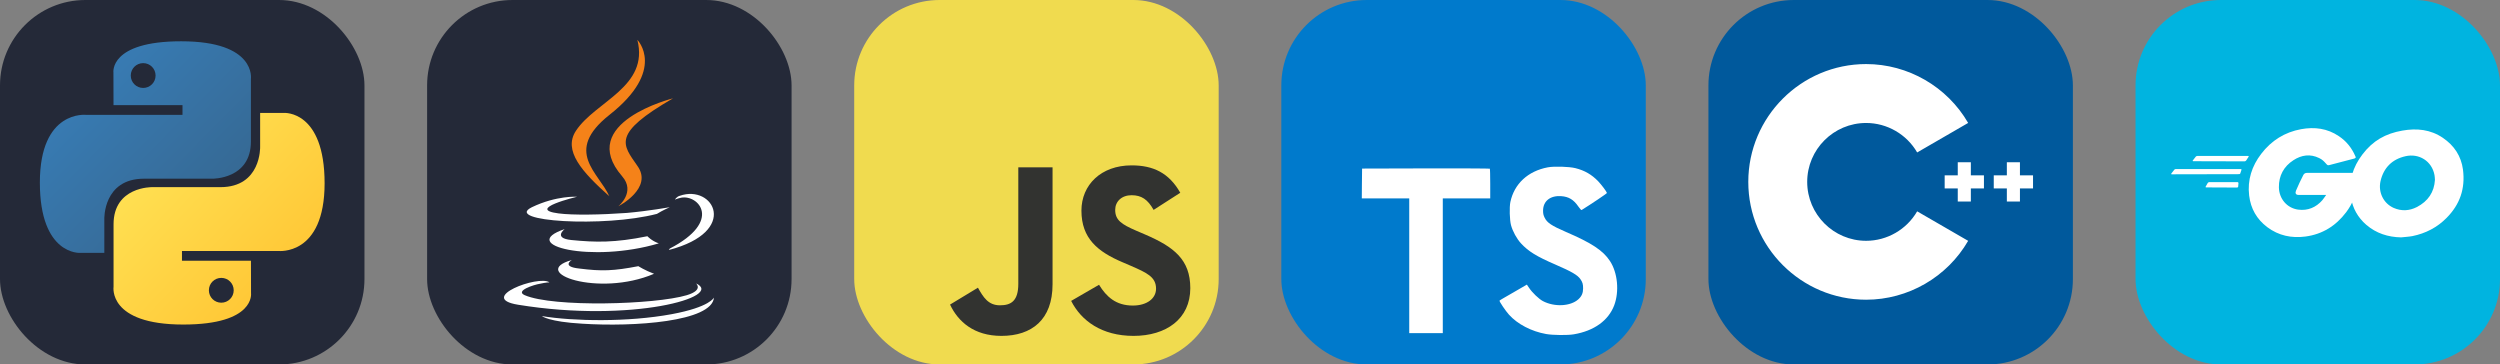
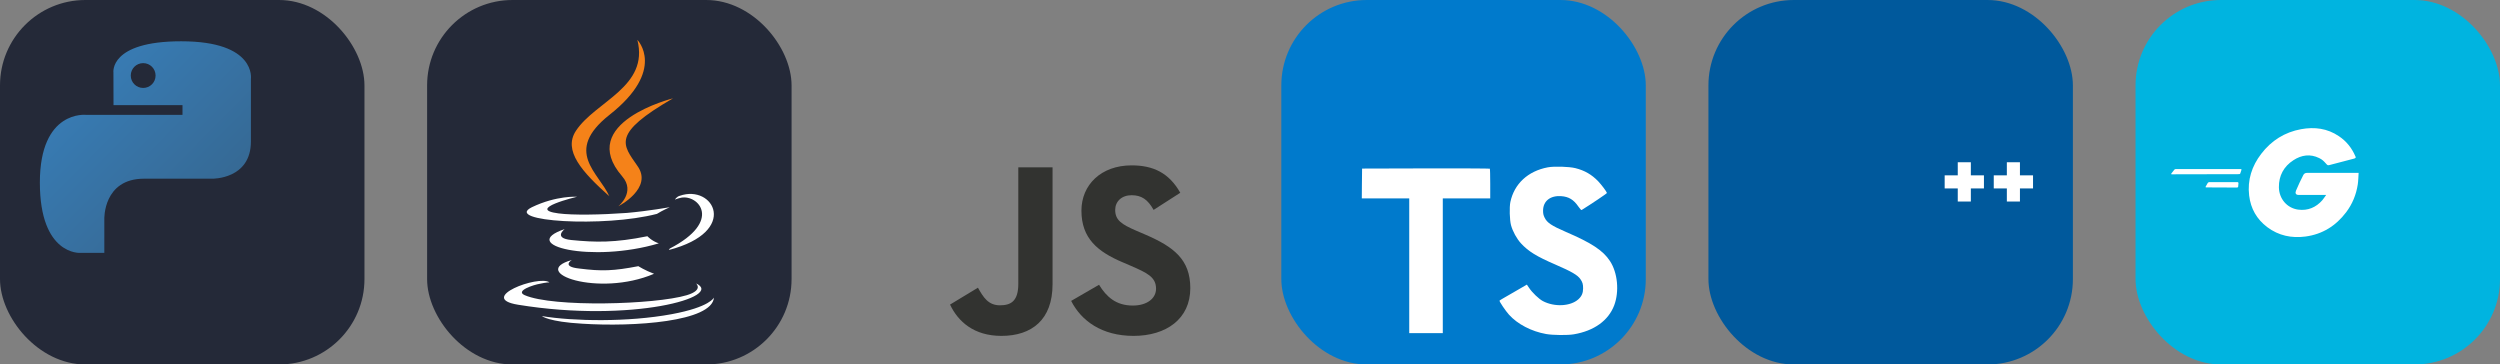
<svg xmlns="http://www.w3.org/2000/svg" width="329.25" height="48" viewBox="0 0 1756 256" fill="none" version="1.1">
  <rect x="0" y="0" width="1756" height="256" fill="#808080" stroke="none" />
  <g transform="translate(0, 0)">
    <svg width="256" height="256" fill="none" viewBox="0 0 256 256">
      <rect width="256" height="256" fill="#242938" rx="60" />
      <path fill="url(#paint0_linear_2_47)" d="M127.279 29C76.507 29 79.677 51.018 79.677 51.018L79.734 73.828H128.185V80.677H60.489C60.489 80.677 28 76.993 28 128.222C28 179.452 56.357 177.636 56.357 177.636H73.281V153.863C73.281 153.863 72.369 125.506 101.186 125.506H149.24C149.24 125.506 176.239 125.942 176.239 99.412V55.546C176.239 55.546 180.338 29 127.279 29ZM100.563 44.339C105.384 44.339 109.28 48.235 109.28 53.056C109.28 57.876 105.384 61.772 100.563 61.772C95.743 61.772 91.847 57.876 91.847 53.056C91.847 48.235 95.743 44.339 100.563 44.339Z" />
-       <path fill="url(#paint1_linear_2_47)" d="M128.721 227.958C179.493 227.958 176.323 205.941 176.323 205.941L176.266 183.13H127.815V176.281H195.511C195.511 176.281 228 179.966 228 128.736C228 77.506 199.643 79.323 199.643 79.323H182.719V103.096C182.719 103.096 183.631 131.453 154.814 131.453H106.76C106.76 131.453 79.761 131.016 79.761 157.546V201.412C79.761 201.412 75.662 227.958 128.721 227.958ZM155.437 212.619C150.616 212.619 146.72 208.723 146.72 203.903C146.72 199.082 150.616 195.186 155.437 195.186C160.257 195.186 164.154 199.082 164.154 203.903C164.154 208.723 160.257 212.619 155.437 212.619Z" />
      <defs>
        <linearGradient id="paint0_linear_2_47" x1="47.22" x2="146.333" y1="46.896" y2="145.02" gradientUnits="userSpaceOnUse">
          <stop stop-color="#387EB8" />
          <stop offset="1" stop-color="#366994" />
        </linearGradient>
        <linearGradient id="paint1_linear_2_47" x1="108.056" x2="214.492" y1="109.905" y2="210.522" gradientUnits="userSpaceOnUse">
          <stop stop-color="#FFE052" />
          <stop offset="1" stop-color="#FFC331" />
        </linearGradient>
      </defs>
    </svg>
  </g>
  <g transform="translate(300, 0)">
    <svg width="256" height="256" fill="none" viewBox="0 0 256 256">
      <rect width="256" height="256" fill="#242938" rx="60" />
      <path fill="#fff" d="M101.634 182.619C101.634 182.619 93.955 187.293 106.979 188.63C122.707 190.634 131.023 190.299 148.386 186.962C148.386 186.962 153.06 189.971 159.406 192.306C120.331 209.002 70.909 191.304 101.634 182.619ZM96.625 160.914C96.625 160.914 88.275 167.26 101.299 168.593C118.327 170.262 131.69 170.597 154.732 165.926C154.732 165.926 157.741 169.267 162.747 170.936C115.664 184.961 62.898 172.269 96.625 160.917V160.914ZM188.795 198.984C188.795 198.984 194.471 203.658 182.449 207.334C160.073 214.012 88.61 216.019 68.573 207.334C61.564 204.325 74.92 199.982 79.259 199.319C83.601 198.317 85.937 198.317 85.937 198.317C78.257 192.973 34.842 209.337 63.896 214.046C143.709 227.073 209.499 208.37 188.792 199.018L188.795 198.984ZM105.307 138.203C105.307 138.203 68.905 146.888 92.279 149.89C102.298 151.223 122 150.892 140.368 149.555C155.396 148.221 170.458 145.548 170.458 145.548C170.458 145.548 165.113 147.886 161.441 150.222C124.342 159.915 53.211 155.573 73.583 145.554C90.953 137.204 105.307 138.203 105.307 138.203V138.203ZM170.423 174.604C207.83 155.234 190.46 136.534 178.438 138.873C175.429 139.54 174.096 140.207 174.096 140.207C174.096 140.207 175.097 138.203 177.436 137.54C201.145 129.19 219.849 162.586 169.757 175.61C169.757 175.61 170.092 175.275 170.423 174.608V174.604ZM108.979 227.364C145.046 229.703 200.147 226.03 201.484 208.995C201.484 208.995 198.817 215.673 171.764 220.683C141.042 226.359 102.968 225.692 80.596 222.016C80.596 222.016 85.27 226.023 108.982 227.36L108.979 227.364Z" />
      <path fill="#F58219" d="M147.685 28C147.685 28 168.389 49.039 127.983 80.759C95.589 106.472 120.632 121.168 127.983 137.861C108.948 120.833 95.261 105.802 104.606 91.776C118.331 71.083 156.062 61.064 147.685 28ZM137 123.842C146.683 134.862 134.333 144.881 134.333 144.881C134.333 144.881 159.044 132.195 147.692 116.494C137.338 101.466 129.324 94.118 172.738 69.069C172.738 69.069 104.278 86.097 137.007 123.835L137 123.842Z" />
    </svg>
  </g>
  <g transform="translate(600, 0)">
    <svg width="256" height="256" viewBox="0 0 256 256" fill="none">
-       <rect width="256" height="256" rx="60" fill="#F0DB4F" />
      <path d="M67.312 213.932L86.903 202.076C90.682 208.777 94.12 214.447 102.367 214.447C110.272 214.447 115.256 211.355 115.256 199.327V117.529H139.314V199.667C139.314 224.584 124.708 235.926 103.398 235.926C84.153 235.926 72.982 225.959 67.311 213.93" fill="#323330" />
      <path d="M152.381 211.354L171.969 200.013C177.126 208.434 183.828 214.62 195.684 214.62C205.653 214.62 212.009 209.636 212.009 202.762C212.009 194.514 205.479 191.592 194.481 186.782L188.468 184.203C171.111 176.815 159.597 167.535 159.597 147.945C159.597 129.901 173.345 116.153 194.826 116.153C210.12 116.153 221.118 121.481 229.022 135.4L210.291 147.429C206.166 140.04 201.7 137.119 194.826 137.119C187.78 137.119 183.312 141.587 183.312 147.429C183.312 154.646 187.78 157.568 198.09 162.037L204.104 164.614C224.553 173.379 236.067 182.313 236.067 202.418C236.067 224.072 219.055 235.928 196.2 235.928C173.861 235.928 159.426 225.274 152.381 211.354" fill="#323330" />
    </svg>
  </g>
  <g transform="translate(900, 0)">
    <svg width="256" height="256" fill="none" viewBox="0 0 256 256">
      <rect width="256" height="256" fill="#007ACC" rx="60" />
      <path fill="#fff" d="M56.611 128.849L56.53 139.333H73.19H89.85L89.85 186.673V234.012H101.635H113.419V186.673L113.419 139.333H130.079H146.739V129.052C146.739 123.363 146.618 118.609 146.455 118.487C146.333 118.325 126.056 118.243 101.472 118.284L56.733 118.406L56.611 128.849Z" />
      <path fill="#fff" d="M206.567 118.108C213.068 119.734 218.026 122.619 222.577 127.332C224.934 129.852 228.428 134.444 228.713 135.541C228.794 135.866 217.66 143.343 210.915 147.528C210.671 147.691 209.695 146.634 208.598 145.009C205.307 140.214 201.853 138.141 196.57 137.776C188.809 137.247 183.811 141.311 183.852 148.097C183.852 150.088 184.136 151.266 184.949 152.892C186.655 156.427 189.825 158.54 199.781 162.847C218.107 170.731 225.949 175.932 230.826 183.327C236.271 191.576 237.49 204.742 233.792 214.535C229.729 225.181 219.651 232.414 205.469 234.812C201.081 235.584 190.678 235.462 185.965 234.609C175.684 232.78 165.932 227.701 159.918 221.037C157.561 218.436 152.969 211.65 153.254 211.162C153.375 211 154.432 210.35 155.61 209.659C156.748 209.009 161.056 206.53 165.119 204.173L172.474 199.906L174.018 202.182C176.172 205.473 180.885 209.984 183.73 211.487C191.897 215.795 203.113 215.185 208.639 210.228C210.996 208.074 211.971 205.839 211.971 202.548C211.971 199.581 211.605 198.281 210.061 196.046C208.07 193.202 204.007 190.804 192.466 185.806C179.26 180.117 173.571 176.582 168.37 170.974C165.363 167.724 162.518 162.522 161.34 158.174C160.365 154.558 160.121 145.496 160.893 141.839C163.615 129.08 173.246 120.181 187.143 117.539C191.654 116.686 202.137 117.011 206.567 118.108Z" />
    </svg>
  </g>
  <g transform="translate(1200, 0)">
    <svg width="256" height="256" fill="none" viewBox="0 0 256 256">
      <rect width="256" height="256" fill="#00599C" rx="60" />
-       <path fill="#fff" d="M110.759 210.517C65.125 210.517 28 173.392 28 127.759C28 82.125 65.125 45 110.759 45C140.204 45 167.667 60.846 182.427 86.353L146.611 107.079C139.224 94.311 125.485 86.379 110.759 86.379C87.942 86.379 69.379 104.942 69.379 127.759C69.379 150.575 87.942 169.138 110.759 169.138C125.486 169.138 139.225 161.206 146.613 148.436L182.429 169.161C167.669 194.671 140.206 210.517 110.759 210.517Z" />
      <path fill="#fff" d="M193.517 123.161H184.321V113.965H175.127V123.161H165.931V132.356H175.127V141.552H184.321V132.356H193.517V123.161Z" />
      <path fill="#fff" d="M228 123.161H218.804V113.965H209.61V123.161H200.414V132.356H209.61V141.552H218.804V132.356H228V123.161Z" />
    </svg>
  </g>
  <g transform="translate(1500, 0)">
    <svg width="256" height="256" fill="none" viewBox="0 0 256 256">
      <rect width="256" height="256" fill="#00B4E0" rx="60" />
-       <path fill="#fff" d="M40.5 113.234C40.1 113.234 40 113.034 40.2 112.734L42.3 110.034C42.5 109.734 43 109.534 43.4 109.534H79.1C79.5 109.534 79.6 109.834 79.4 110.134L77.7 112.734C77.5 113.034 77 113.334 76.7 113.334L40.5 113.234Z" />
      <path fill="#fff" d="M25.4 122.434C25 122.434 24.9 122.234 25.1 121.934L27.2 119.234C27.4 118.934 27.9 118.734 28.3 118.734H73.9C74.3 118.734 74.5 119.034 74.4 119.334L73.6 121.734C73.5 122.134 73.1 122.334 72.7 122.334L25.4 122.434Z" />
      <path fill="#fff" d="M49.6 131.634C49.2 131.634 49.1 131.334 49.3 131.034L50.7 128.534C50.9 128.234 51.3 127.934 51.7 127.934H71.7C72.1 127.934 72.3 128.234 72.3 128.634L72.1 131.034C72.1 131.434 71.7 131.734 71.4 131.734L49.6 131.634Z" />
      <path fill="#fff" d="M153.4 111.434C147.1 113.034 142.8 114.234 136.6 115.834C135.1 116.234 135 116.334 133.7 114.834C132.2 113.134 131.1 112.034 129 111.034C122.7 107.934 116.6 108.834 110.9 112.534C104.1 116.934 100.6 123.434 100.7 131.534C100.8 139.534 106.3 146.134 114.2 147.234C121 148.134 126.7 145.734 131.2 140.634C132.1 139.534 132.9 138.334 133.9 136.934C130.3 136.934 125.8 136.934 114.6 136.934C112.5 136.934 112 135.634 112.7 133.934C114 130.834 116.4 125.634 117.8 123.034C118.1 122.434 118.8 121.434 120.3 121.434C125.4 121.434 144.2 121.434 156.7 121.434C156.5 124.134 156.5 126.834 156.1 129.534C155 136.734 152.3 143.334 147.9 149.134C140.7 158.634 131.3 164.534 119.4 166.134C109.6 167.434 100.5 165.534 92.5 159.534C85.1 153.934 80.9 146.534 79.8 137.334C78.5 126.434 81.7 116.634 88.3 108.034C95.4 98.734 104.8 92.834 116.3 90.734C125.7 89.034 134.7 90.134 142.8 95.634C148.1 99.134 151.9 103.934 154.4 109.734C155 110.634 154.6 111.134 153.4 111.434Z" />
-       <path fill="#fff" d="M186.5 166.734C177.4 166.534 169.1 163.934 162.1 157.934C156.2 152.834 152.5 146.334 151.3 138.634C149.5 127.334 152.6 117.334 159.4 108.434C166.7 98.834 175.5 93.834 187.4 91.734C197.6 89.934 207.2 90.934 215.9 96.834C223.8 102.234 228.7 109.534 230 119.134C231.7 132.634 227.8 143.634 218.5 153.034C211.9 159.734 203.8 163.934 194.5 165.834C191.8 166.334 189.1 166.434 186.5 166.734ZM210.3 126.334C210.2 125.034 210.2 124.034 210 123.034C208.2 113.134 199.1 107.534 189.6 109.734C180.3 111.834 174.3 117.734 172.1 127.134C170.3 134.934 174.1 142.834 181.3 146.034C186.8 148.434 192.3 148.134 197.6 145.434C205.5 141.334 209.8 134.934 210.3 126.334Z" />
    </svg>
  </g>
</svg>